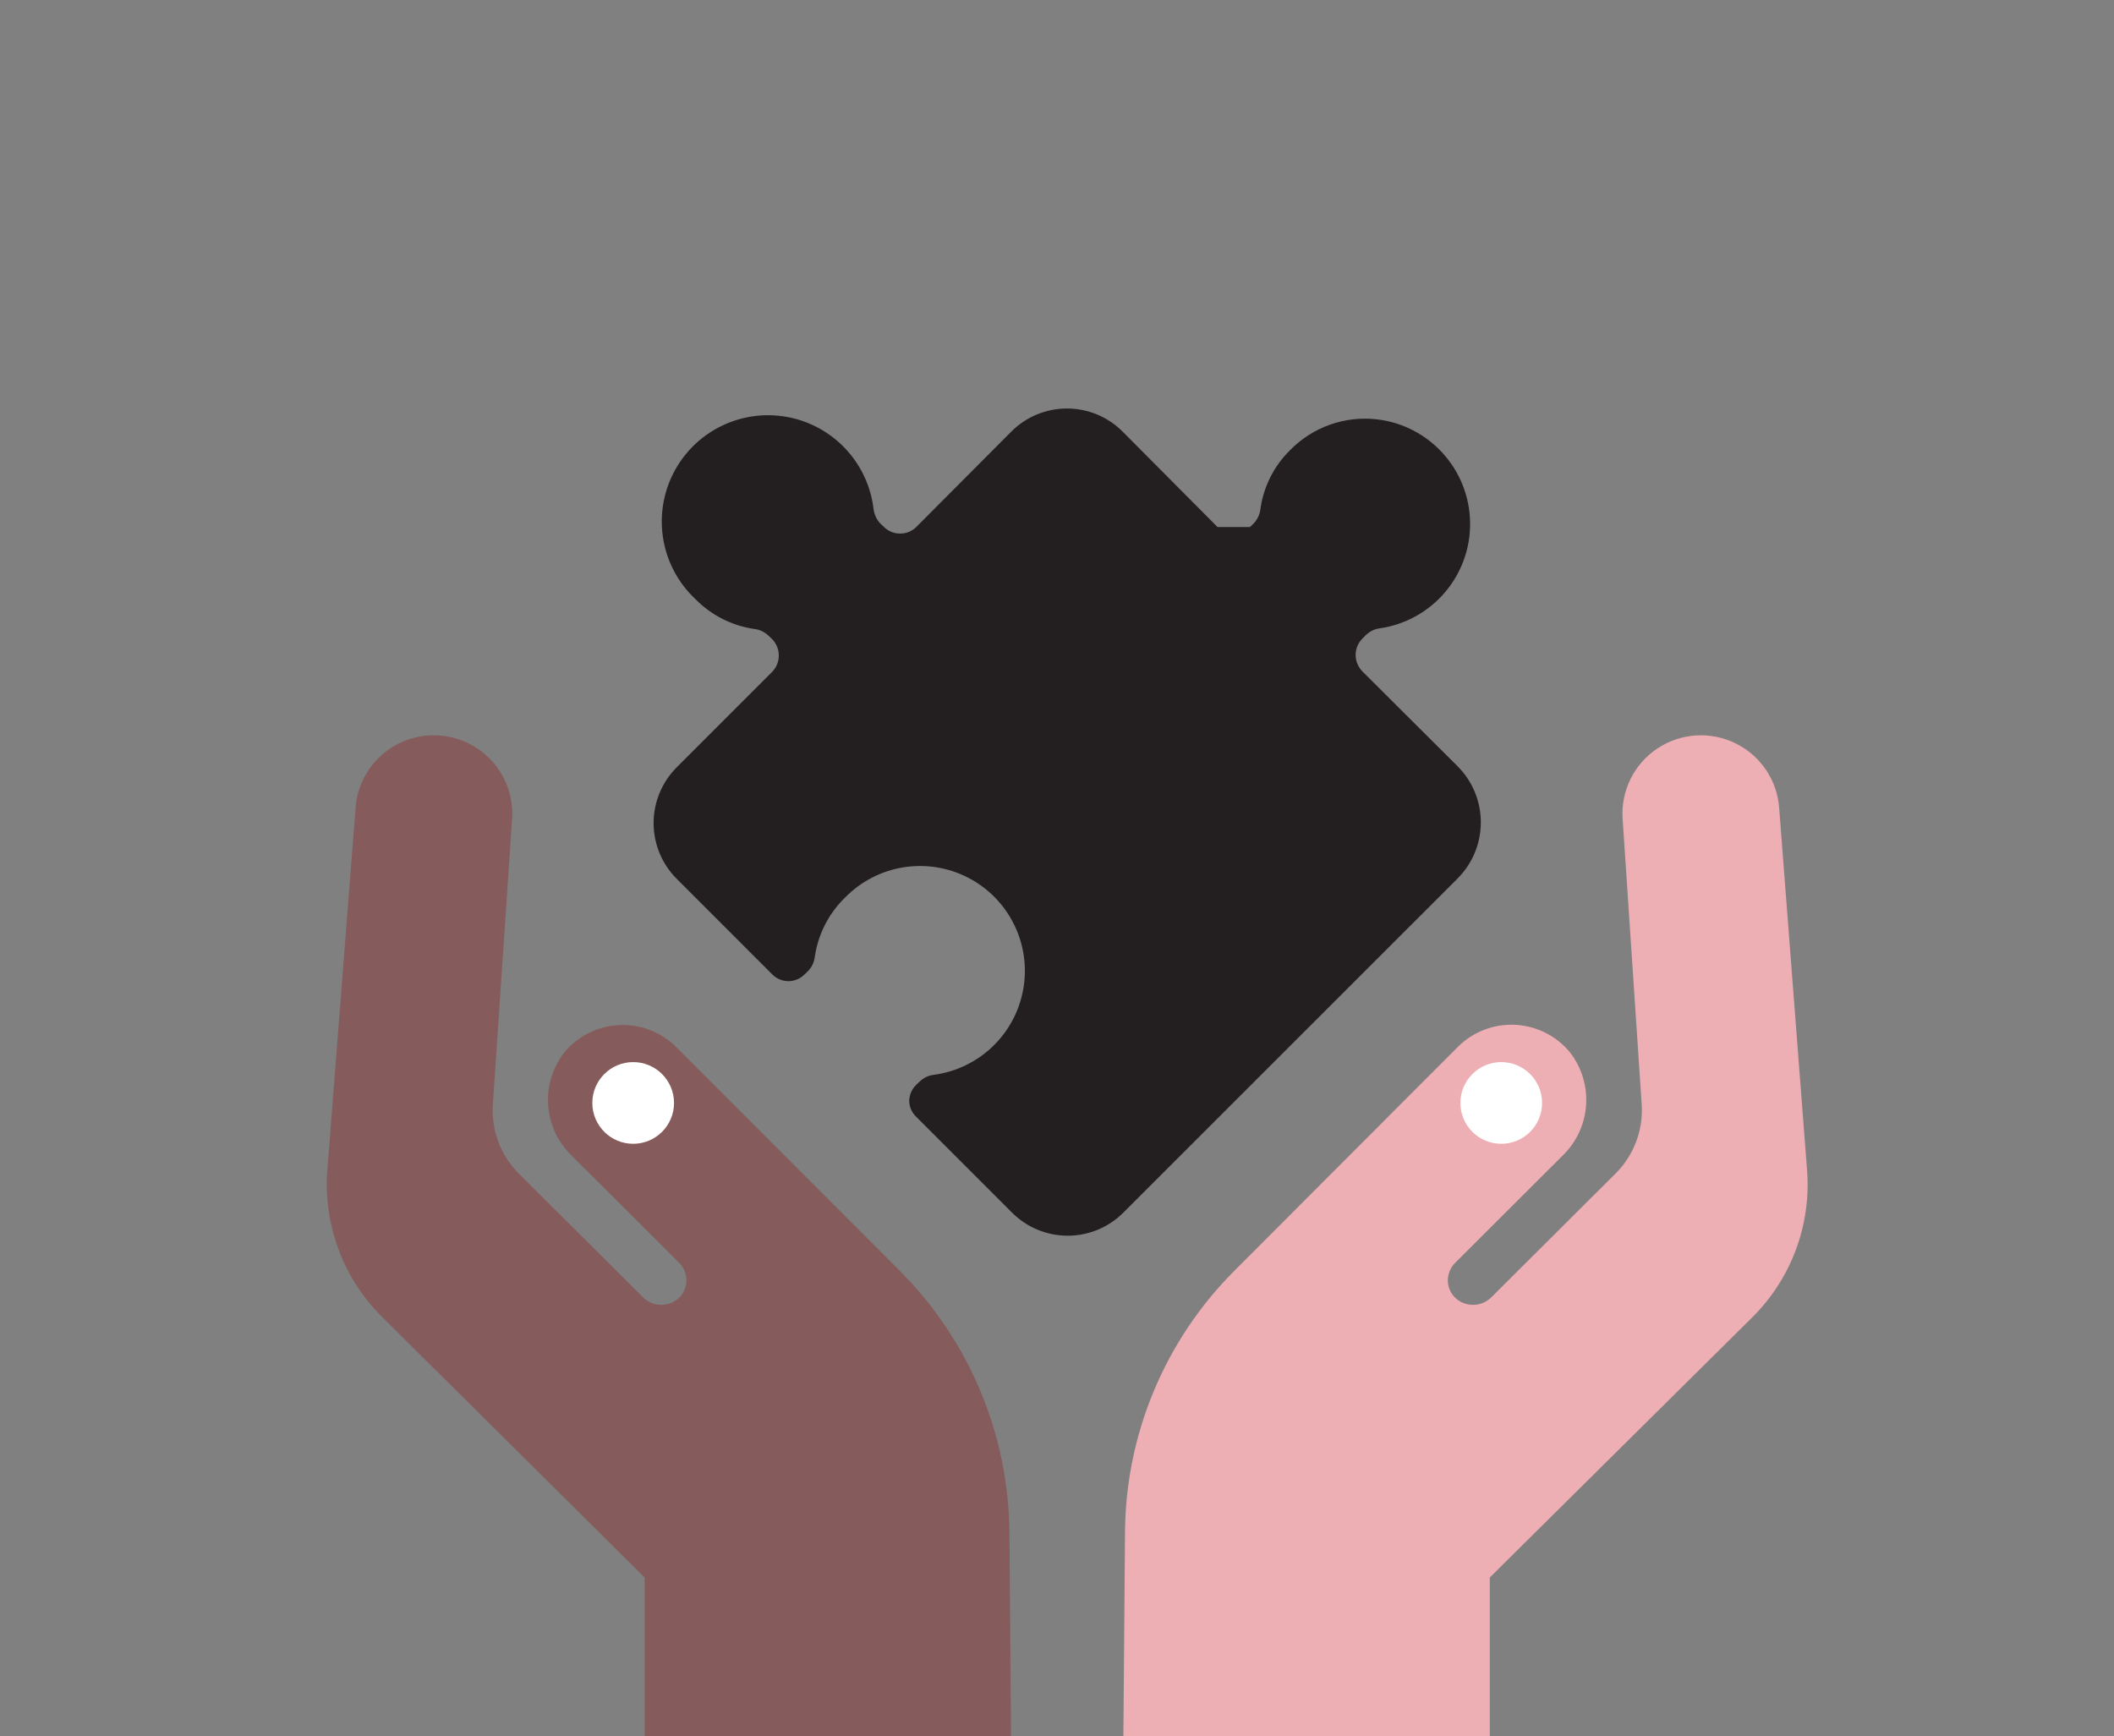
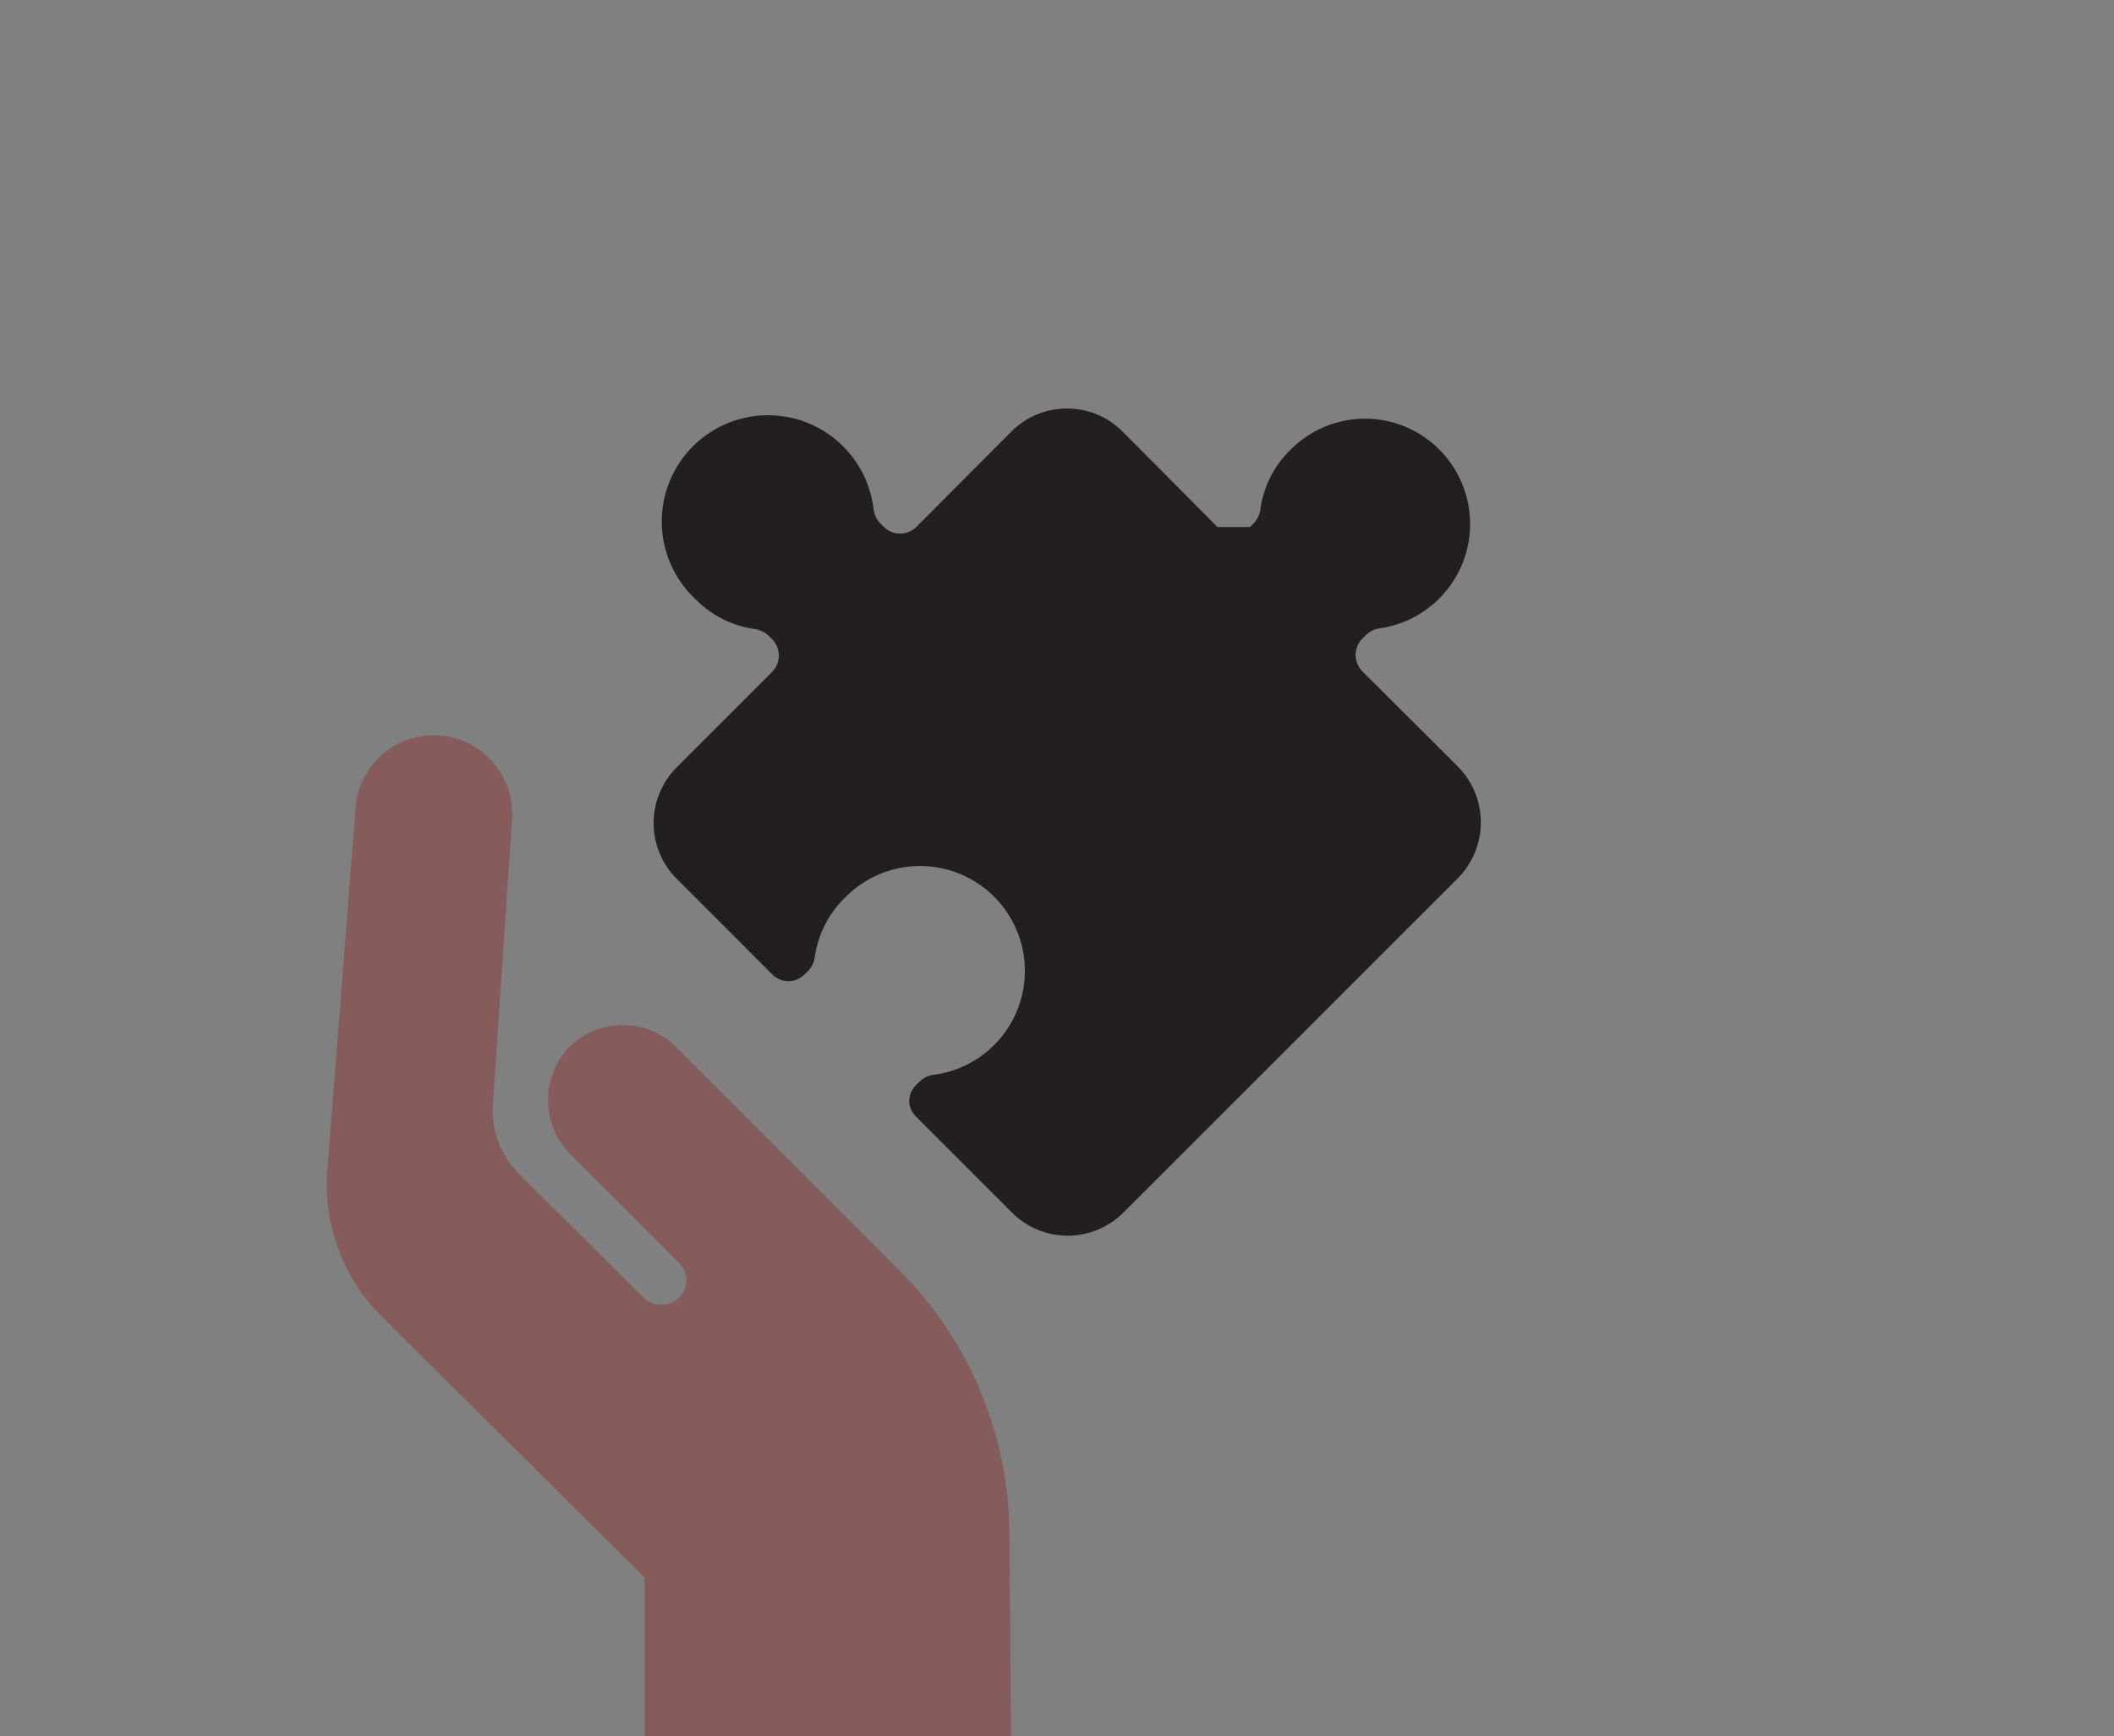
<svg xmlns="http://www.w3.org/2000/svg" width="207px" height="170px" viewBox="0 0 207 170" version="1.1">
  <rect x="0" y="0" width="207" height="170" fill="#808080" stroke="none" />
  <title>Integrale-aanpak icon</title>
  <g id="Integrale-aanpak-icon" stroke="none" stroke-width="1" fill="none" fill-rule="evenodd">
    <g id="integrale-aanpak-copy" transform="translate(32, 40)" fill-rule="nonzero">
      <path d="M87.216,11.605 L77.938,2.274 C76.493,0.818 74.527,0 72.476,0 C70.425,0 68.459,0.818 67.014,2.274 L57.737,11.587 L57.737,11.587 C57.315,12.013 56.74,12.251 56.141,12.247 C55.542,12.255 54.965,12.017 54.546,11.587 L54.182,11.241 C53.832,10.861 53.608,10.382 53.54,9.87 C53.011,5.296 49.54,1.613 45.006,0.816 C40.472,0.019 35.953,2.297 33.896,6.416 C31.84,10.536 32.734,15.518 36.095,18.664 C37.656,20.254 39.698,21.285 41.905,21.595 C42.415,21.662 42.89,21.894 43.257,22.254 L43.604,22.584 C44.479,23.474 44.479,24.902 43.604,25.792 L34.275,35.123 C32.819,36.572 32,38.541 32,40.595 C32,42.649 32.819,44.619 34.275,46.067 L43.604,55.399 C44.023,55.829 44.598,56.073 45.199,56.075 C45.801,56.077 46.378,55.833 46.795,55.399 L47.141,55.069 C47.497,54.693 47.722,54.213 47.783,53.699 C48.099,51.495 49.136,49.458 50.731,47.906 C53.87,44.68 58.744,43.875 62.753,45.92 C66.763,47.966 68.972,52.386 68.203,56.821 C67.434,61.257 63.865,64.674 59.401,65.25 L59.401,65.25 C58.891,65.317 58.416,65.549 58.049,65.909 L57.685,66.256 C57.265,66.681 57.029,67.254 57.026,67.852 C57.057,68.433 57.311,68.98 57.737,69.378 L67.083,78.726 C68.528,80.182 70.495,81 72.545,81 C74.596,81 76.562,80.182 78.008,78.726 L110.747,45.998 C113.751,42.969 113.751,38.083 110.747,35.054 L101.4,25.74 C100.98,25.308 100.743,24.73 100.741,24.127 C100.744,23.53 100.981,22.957 101.4,22.532 L101.747,22.185 L101.747,22.185 C102.115,21.824 102.589,21.593 103.1,21.526 C108.232,20.789 112.02,16.356 111.95,11.171 C111.88,5.985 107.973,1.657 102.822,1.06 C99.667,0.7 96.524,1.821 94.308,4.095 C92.727,5.651 91.709,7.689 91.412,9.888 C91.345,10.403 91.114,10.884 90.753,11.258 L90.406,11.605 L90.406,11.605" id="Path" fill="#231F20" />
-       <path d="M144.954,74.693 C145.329,79.957 143.412,85.126 139.696,88.879 L113.878,114.468 L113.878,130 L78,130 L78.158,110.183 C78.185,100.527 82.034,91.273 88.867,84.436 L110.776,62.485 C112.255,61.021 114.283,60.245 116.364,60.349 C118.445,60.452 120.386,61.424 121.713,63.027 C124.108,66.085 123.805,70.454 121.012,73.154 L110.495,83.649 L110.495,83.649 C109.985,84.154 109.722,84.857 109.777,85.573 C109.838,86.278 110.211,86.919 110.793,87.322 C111.827,88.034 113.228,87.885 114.088,86.972 L126.217,74.886 C127.97,73.13 128.894,70.714 128.759,68.239 L126.883,40.148 L126.883,40.148 C126.711,37.415 128.013,34.797 130.3,33.281 C132.586,31.765 135.509,31.582 137.968,32.8 C140.427,34.018 142.047,36.453 142.219,39.186 L144.954,74.693 Z" id="Path" fill="#EDAEB4" />
      <path d="M31.129,130 L67,130 L66.842,110.19 C66.797,100.538 62.944,91.291 56.118,84.452 L34.196,62.509 C32.717,61.045 30.689,60.27 28.609,60.374 C26.529,60.477 24.588,61.448 23.261,63.051 C20.874,66.107 21.184,70.468 23.98,73.157 L34.494,83.648 L34.494,83.648 C35.004,84.153 35.267,84.856 35.212,85.571 C35.151,86.276 34.779,86.917 34.196,87.32 C33.162,88.032 31.762,87.883 30.902,86.97 L18.793,74.905 C17.041,73.15 16.117,70.735 16.252,68.261 L18.145,40.146 L18.145,40.146 C18.411,35.921 15.194,32.281 10.96,32.015 C6.726,31.75 3.078,34.959 2.812,39.184 L0.043,74.713 C-0.316,79.957 1.598,85.102 5.3,88.841 L31.129,114.474 L31.129,130 Z" id="Path" fill="#865B5B" />
-       <circle id="Oval" fill="#FFFFFF" cx="30" cy="68" r="4" />
-       <circle id="Oval" fill="#FFFFFF" cx="115" cy="68" r="4" />
    </g>
  </g>
</svg>